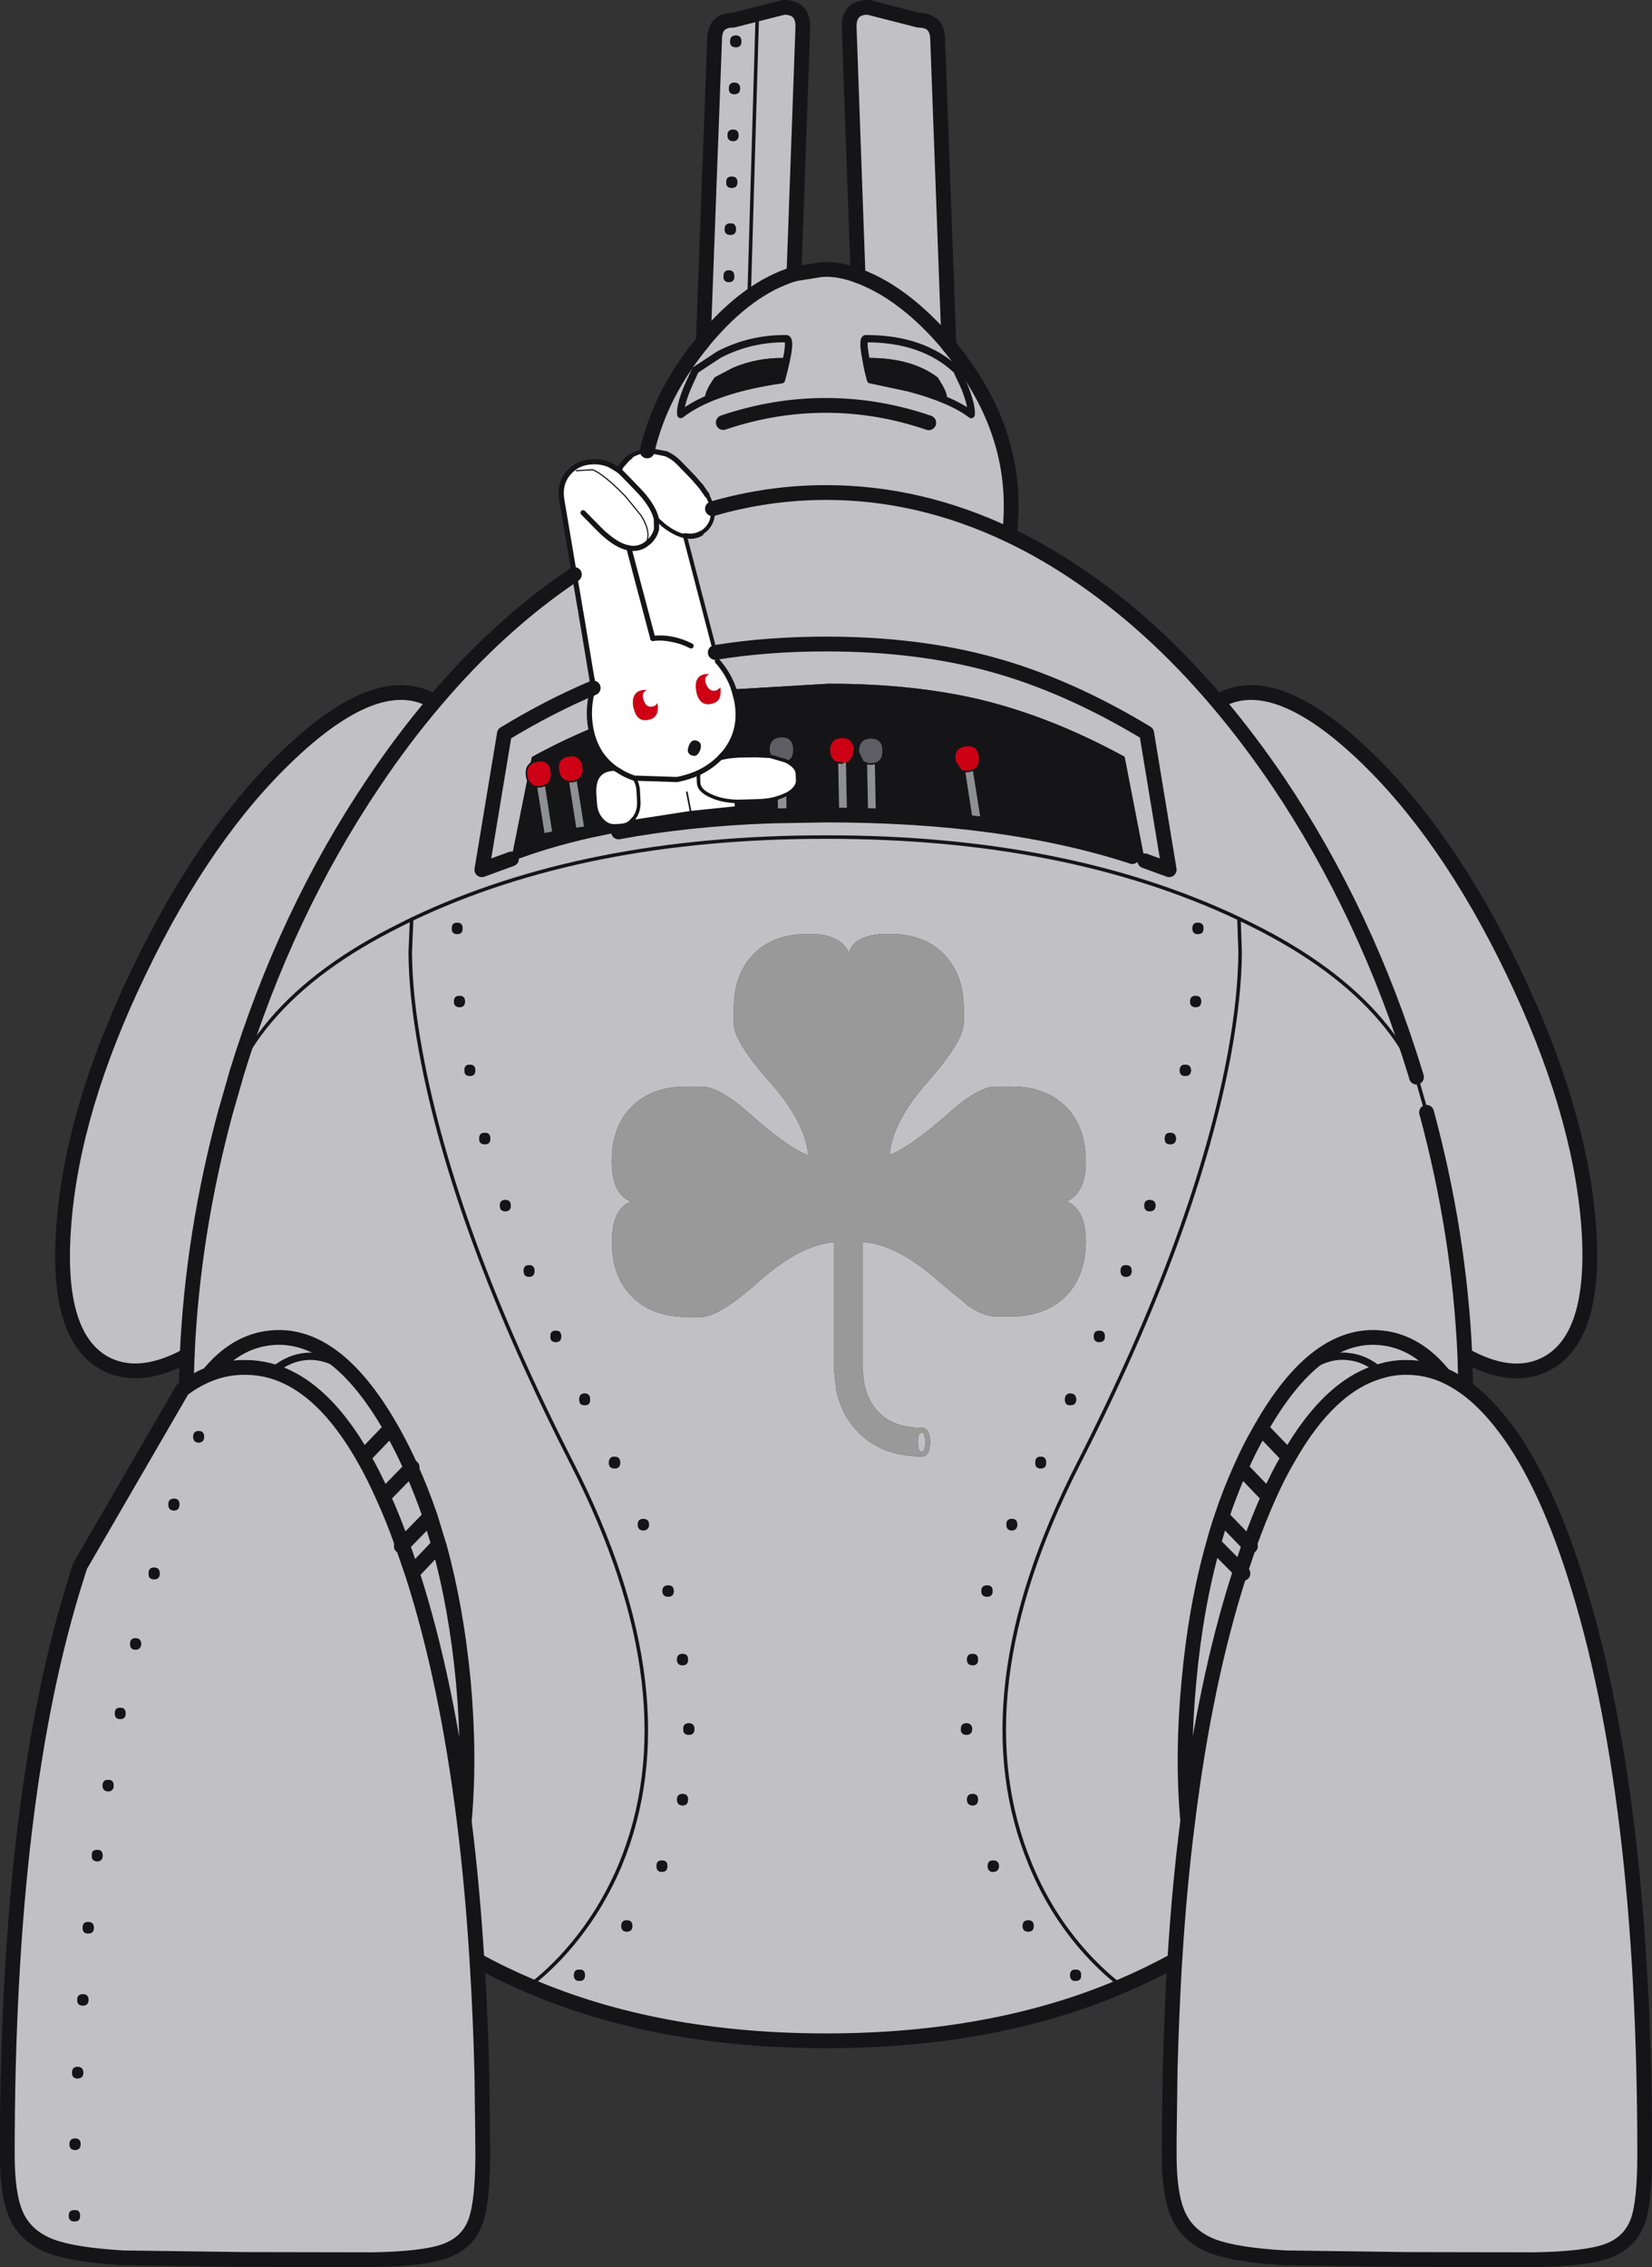
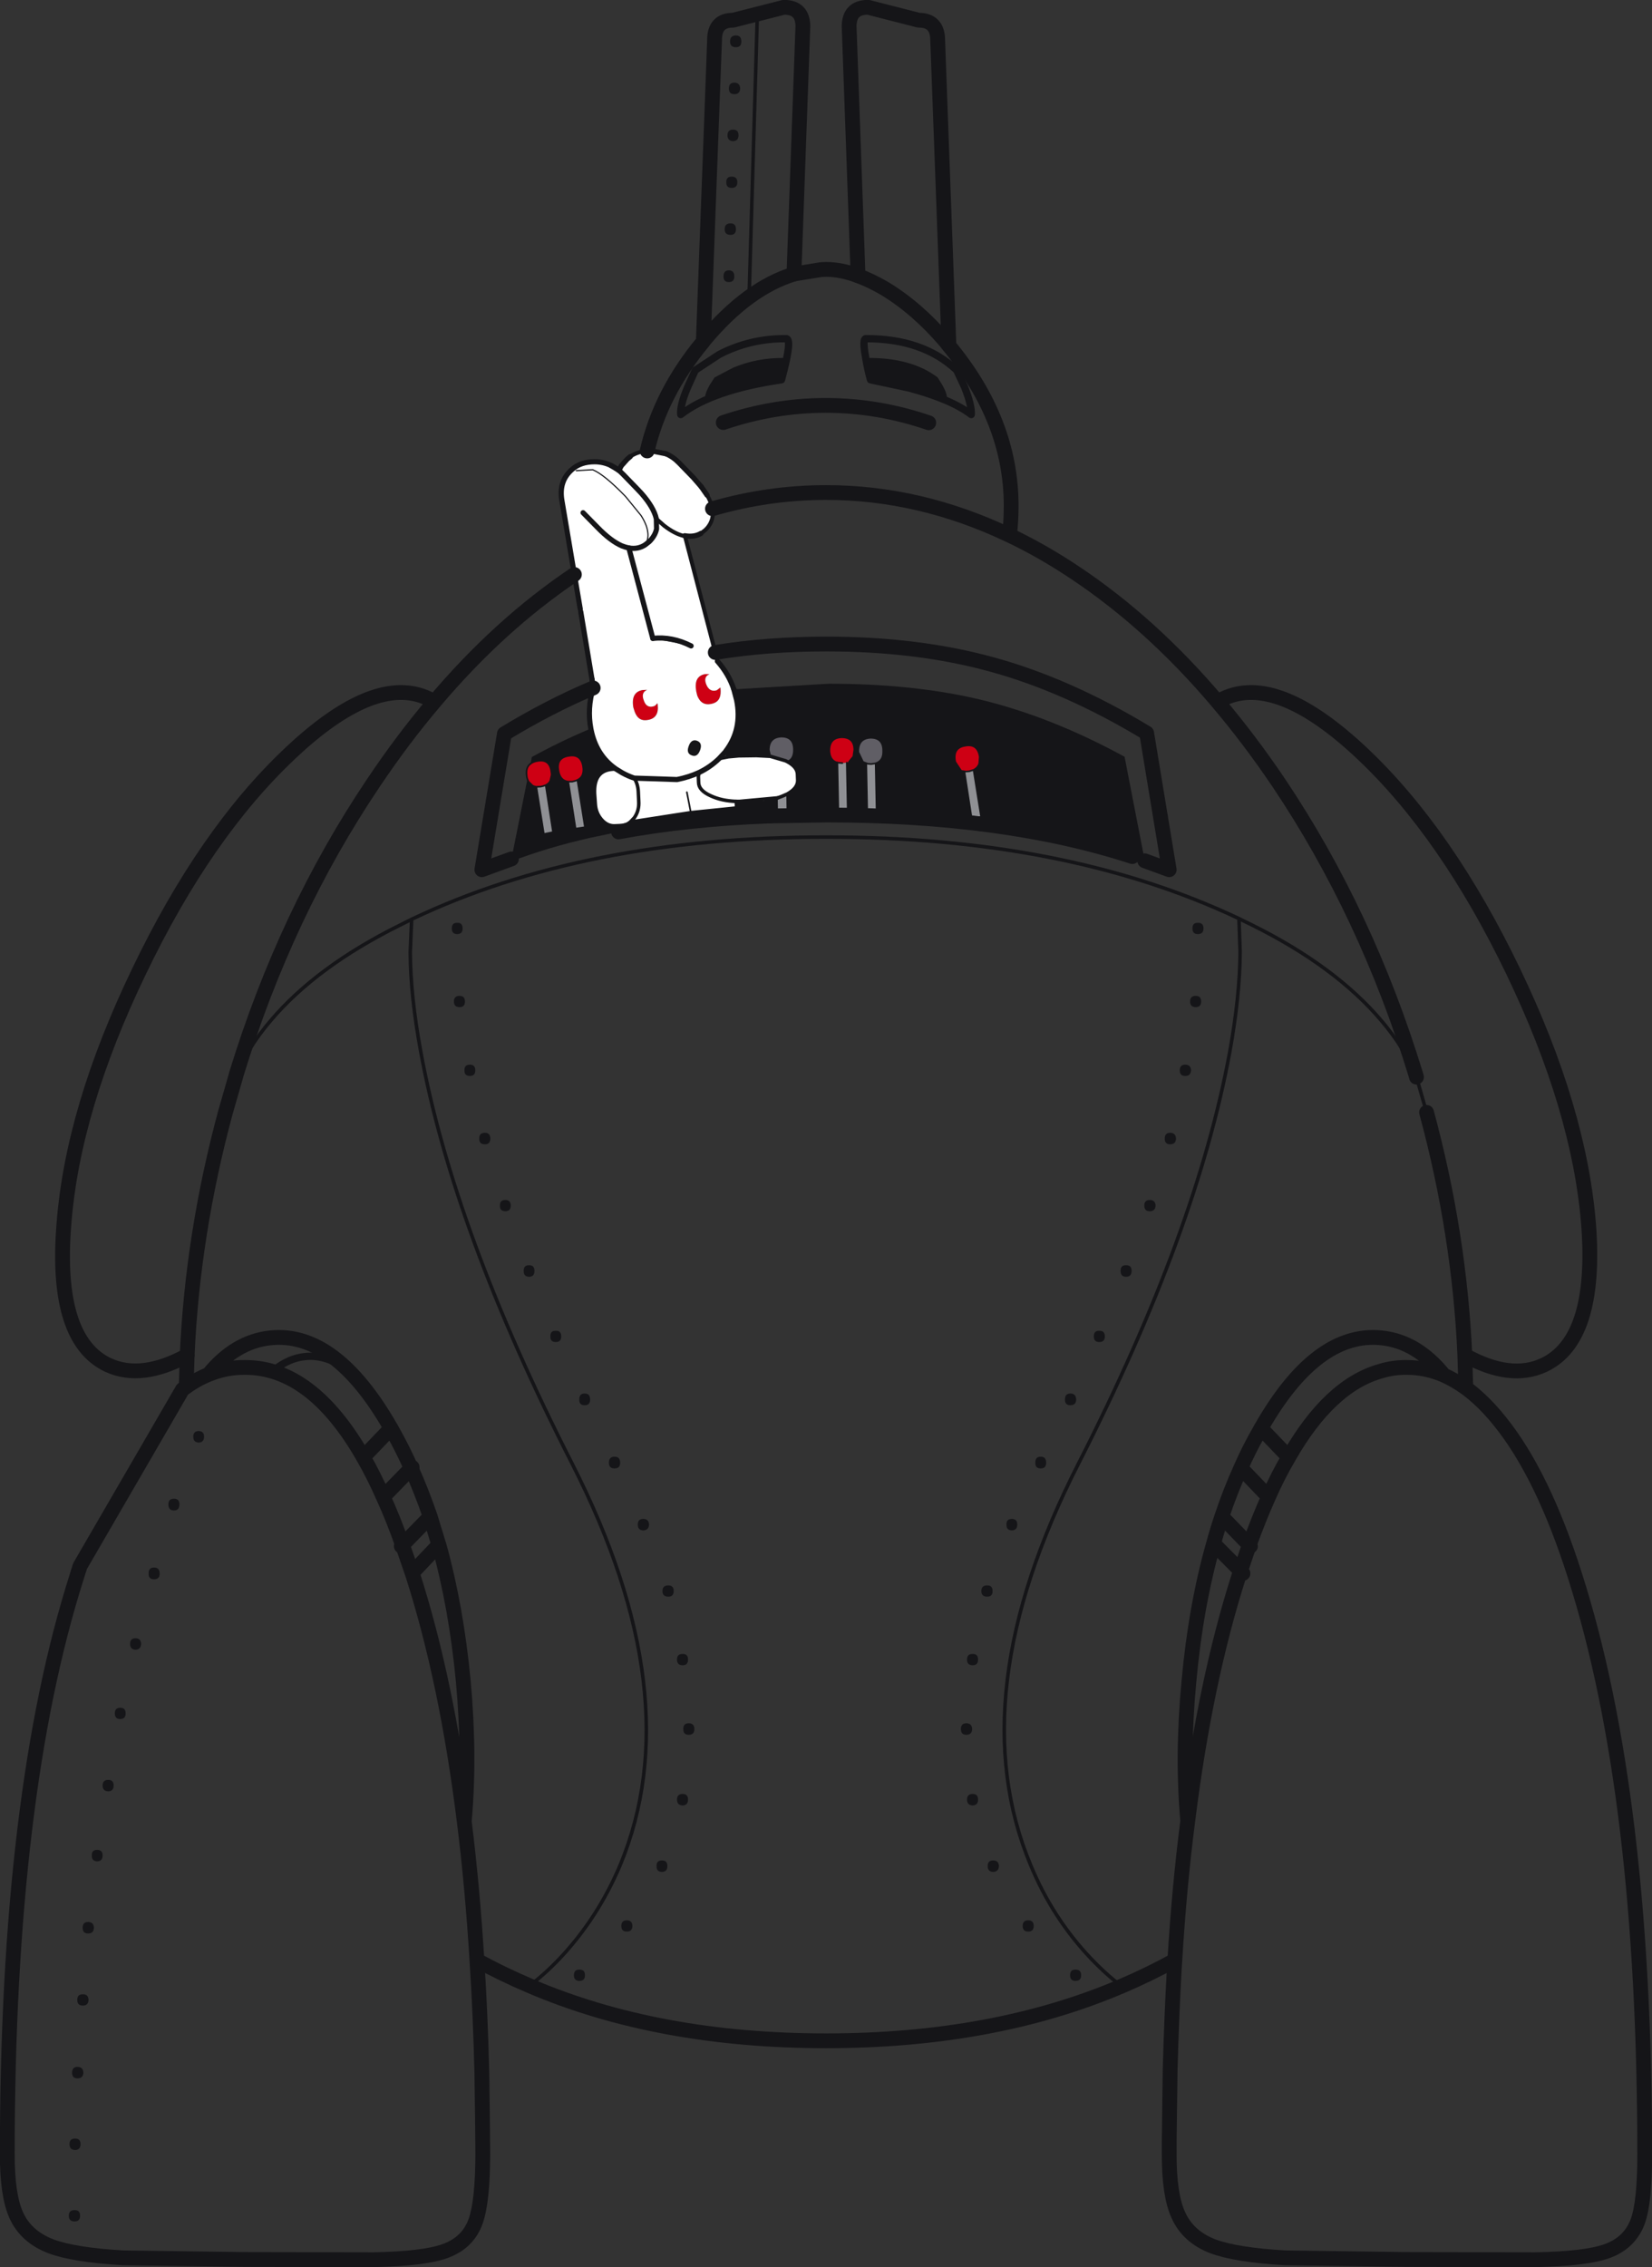
<svg xmlns="http://www.w3.org/2000/svg" height="482.6px" width="351.75px">
  <rect width="100%" height="100%" fill="#333333" stroke="none" />
  <g transform="matrix(1.0, 0.0, 0.0, 1.0, 127.8, 189.7)">
-     <path d="M41.4 -131.4 L47.0 -132.3 48.1 -132.35 Q51.3 -132.35 54.9 -131.0 L53.0 -184.05 Q53.0 -188.15 57.05 -188.15 L67.8 -185.4 Q71.8 -185.4 71.85 -181.25 L74.25 -116.1 Q87.5 -100.15 87.5 -82.05 87.5 -78.75 87.15 -75.75 94.2 -72.4 101.15 -67.75 117.4 -56.9 131.45 -40.3 L132.75 -41.0 Q144.15 -46.35 162.25 -29.3 180.25 -12.3 194.4 17.1 208.5 46.45 210.45 71.0 212.3 95.55 200.9 100.9 193.8 104.2 184.1 98.8 L184.3 105.75 Q188.0 108.45 191.5 112.8 200.7 124.15 207.55 145.75 222.4 192.25 222.4 269.0 222.4 279.0 220.95 283.1 219.25 287.8 214.3 289.55 209.8 291.15 199.05 291.35 L171.8 291.3 145.85 290.95 Q135.45 290.35 130.45 288.5 125.15 286.45 123.1 281.85 121.15 277.65 121.15 269.0 L121.15 267.95 121.15 266.25 121.35 250.95 Q121.65 239.65 122.25 229.1 L122.35 227.6 Q116.9 230.6 111.05 233.1 108.15 231.05 104.45 227.2 96.3 218.6 91.65 207.35 76.6 171.3 101.85 121.85 127.05 72.4 134.05 34.2 136.2 22.3 136.25 12.9 L136.0 5.85 136.25 12.9 Q136.2 22.3 134.05 34.2 127.05 72.4 101.85 121.85 76.6 171.3 91.65 207.35 96.3 218.6 104.45 227.2 108.15 231.05 111.05 233.1 83.75 244.75 48.1 244.75 12.25 244.75 -15.1 233.0 -12.25 231.0 -8.6 227.2 -0.5 218.6 4.25 207.35 19.2 171.3 -6.0 121.85 -31.2 72.4 -38.2 34.25 -40.4 22.35 -40.45 13.0 L-40.15 6.0 -40.45 13.0 Q-40.4 22.35 -38.2 34.25 -31.2 72.4 -6.0 121.85 19.2 171.3 4.25 207.35 -0.5 218.6 -8.6 227.2 -12.25 231.0 -15.1 233.0 -20.85 230.55 -26.25 227.6 -25.5 239.2 -25.2 251.7 L-25.05 263.4 -25.0 269.0 Q-25.05 279.0 -26.5 283.1 -28.15 287.8 -33.15 289.55 -37.65 291.15 -48.35 291.35 L-75.65 291.3 -101.55 290.95 Q-112.0 290.35 -116.95 288.5 -122.3 286.45 -124.35 281.85 -126.25 277.65 -126.25 269.0 -126.25 192.2 -111.4 145.75 L-111.1 144.75 -111.0 144.5 -110.9 144.15 -110.8 143.85 -110.7 143.6 -88.95 106.1 -88.15 105.5 -87.95 98.85 Q-97.65 104.15 -104.75 100.9 -116.15 95.55 -114.2 71.0 -112.35 46.45 -98.2 17.1 -84.1 -12.3 -66.05 -29.3 -48.0 -46.35 -36.6 -41.0 L-35.3 -40.3 Q-21.5 -56.65 -5.5 -67.4 L-4.25 -60.05 -4.15 -59.5 -1.75 -45.1 -1.5 -43.65 -1.45 -43.45 -1.5 -43.25 Q-10.85 -39.3 -20.4 -33.5 L-25.2 -4.55 -18.9 -6.85 -25.2 -4.55 -20.4 -33.5 Q-10.85 -39.3 -1.5 -43.25 -2.8 -38.9 -2.0 -34.6 -8.25 -32.0 -14.55 -28.55 L-14.85 -27.1 Q-15.9 -26.35 -15.65 -24.55 L-15.6 -24.2 -15.5 -23.85 -18.9 -6.85 -19.0 -6.3 Q-11.2 -9.3 -2.1 -11.35 L3.9 -12.6 Q18.7 -15.35 36.25 -16.0 L48.15 -16.2 Q86.15 -16.2 113.3 -7.35 86.15 -16.2 48.15 -16.2 L36.25 -16.0 48.65 -16.3 Q87.55 -16.3 113.3 -7.35 L116.0 -6.4 115.95 -6.45 121.15 -4.55 116.35 -33.65 Q99.4 -43.9 83.2 -48.3 67.5 -52.6 48.15 -52.6 35.5 -52.6 24.5 -50.8 35.5 -52.6 48.15 -52.6 67.5 -52.6 83.2 -48.3 99.4 -43.9 116.35 -33.65 L121.15 -4.55 115.95 -6.45 111.65 -28.6 Q96.1 -37.1 81.0 -40.75 66.75 -44.15 48.65 -44.15 L28.45 -42.95 Q27.4 -46.15 25.0 -48.9 L24.95 -48.95 24.5 -50.8 18.05 -75.55 18.0 -75.65 Q20.0 -75.3 21.45 -76.15 L22.35 -76.85 22.75 -77.25 Q24.3 -79.05 23.9 -81.4 23.65 -82.75 22.75 -84.3 L21.5 -86.1 19.85 -88.0 16.85 -91.1 Q15.55 -92.45 14.0 -93.1 L10.75 -93.75 10.7 -93.75 10.65 -93.75 10.0 -93.7 Q12.85 -106.05 21.95 -117.0 L24.35 -181.25 Q24.35 -185.4 28.3 -185.4 L39.1 -188.15 Q43.15 -188.15 43.15 -184.05 L41.25 -131.35 41.4 -131.4 M26.25 -130.85 Q26.25 -129.65 27.4 -129.65 28.55 -129.65 28.55 -130.85 28.55 -132.15 27.4 -132.15 26.25 -132.15 26.25 -130.85 M26.5 -140.9 Q26.5 -139.7 27.75 -139.7 28.9 -139.7 28.9 -140.9 28.9 -142.15 27.75 -142.15 26.5 -142.15 26.5 -140.9 M28.0 -149.7 Q29.2 -149.7 29.2 -150.9 29.2 -152.1 28.0 -152.1 26.8 -152.1 26.85 -150.9 26.8 -149.7 28.0 -149.7 M28.3 -162.1 Q27.1 -162.1 27.1 -160.9 27.1 -159.7 28.3 -159.65 29.45 -159.7 29.45 -160.9 29.45 -162.1 28.3 -162.1 M29.8 -170.85 Q29.75 -172.1 28.55 -172.1 27.4 -172.1 27.4 -170.85 27.4 -169.65 28.55 -169.65 29.75 -169.65 29.8 -170.85 M28.9 -182.15 Q27.65 -182.15 27.65 -180.85 27.65 -179.65 28.9 -179.65 30.05 -179.65 30.05 -180.85 30.05 -182.15 28.9 -182.15 M31.7 -126.05 L31.7 -126.45 31.7 -126.05 M20.25 -110.9 L18.6 -107.25 Q16.95 -103.3 17.15 -101.45 23.9 -106.7 38.6 -108.85 41.1 -118.0 39.45 -117.6 31.95 -117.65 25.35 -114.25 L20.25 -110.9 25.35 -114.25 Q31.95 -117.65 39.45 -117.6 41.1 -118.0 38.6 -108.85 23.9 -106.7 17.15 -101.45 16.95 -103.3 18.6 -107.25 L20.25 -110.9 M31.7 -126.45 Q26.75 -122.85 21.95 -117.05 L21.95 -117.0 21.95 -117.05 Q26.75 -122.85 31.7 -126.45 L33.45 -186.4 31.7 -126.45 Q36.45 -129.9 41.25 -131.35 36.45 -129.9 31.7 -126.45 M24.35 -109.35 L23.25 -107.65 Q22.2 -105.75 22.35 -104.8 27.5 -107.5 38.1 -109.0 40.4 -113.75 39.1 -113.5 33.3 -113.55 28.25 -111.4 L24.35 -109.35 M74.25 -116.1 L73.5 -117.05 Q67.5 -124.05 60.7 -128.2 57.65 -130.0 54.9 -131.0 57.65 -130.0 60.7 -128.2 67.5 -124.05 73.5 -117.05 L74.25 -116.1 M56.55 -113.4 Q55.7 -117.9 56.7 -117.6 68.75 -117.6 75.9 -110.9 L77.6 -107.25 Q79.15 -103.3 79.0 -101.45 74.75 -104.7 65.75 -107.1 L57.55 -108.85 Q56.9 -111.15 56.55 -113.4 56.9 -111.15 57.55 -108.85 L65.75 -107.1 Q74.75 -104.7 79.0 -101.45 79.15 -103.3 77.6 -107.25 L75.9 -110.9 Q68.75 -117.6 56.7 -117.6 55.7 -117.9 56.55 -113.4 M57.1 -111.35 Q57.5 -110.15 58.05 -109.0 L64.0 -107.9 Q70.55 -106.5 73.8 -104.8 73.95 -105.75 72.9 -107.65 L71.85 -109.35 Q66.3 -113.55 57.05 -113.5 56.25 -113.65 57.1 -111.35 M69.95 -99.7 Q59.15 -103.4 48.0 -103.4 37.0 -103.4 26.2 -99.75 37.0 -103.4 48.0 -103.4 59.15 -103.4 69.95 -99.7 M18.05 -75.55 Q19.9 -75.2 21.45 -76.15 19.9 -75.2 18.05 -75.55 M-77.6 39.45 L-77.5 39.05 Q-67.0 4.75 -48.25 -23.1 -42.05 -32.35 -35.3 -40.3 -42.05 -32.35 -48.25 -23.1 -67.0 4.75 -77.5 39.05 L-77.6 39.45 Q-75.1 33.35 -70.15 27.55 -60.4 16.05 -42.65 7.25 L-40.15 6.0 -42.65 7.25 Q-60.4 16.05 -70.15 27.55 -75.1 33.35 -77.6 39.45 -79.2 43.2 -79.8 47.1 -79.2 43.2 -77.6 39.45 L-79.8 47.1 Q-86.8 73.05 -87.95 98.85 -86.8 73.05 -79.8 47.1 L-77.6 39.45 M136.0 5.85 Q99.25 -11.55 48.1 -11.5 -3.35 -11.55 -40.15 6.0 -3.35 -11.55 48.1 -11.5 99.25 -11.55 136.0 5.85 L138.85 7.25 Q156.55 16.05 166.3 27.55 171.3 33.4 173.8 39.6 171.3 33.4 166.3 27.55 156.55 16.05 138.85 7.25 L136.0 5.85 M131.45 -40.3 Q138.2 -32.35 144.45 -23.1 163.15 4.75 173.65 39.05 L173.8 39.6 173.65 39.05 Q163.15 4.75 144.45 -23.1 138.2 -32.35 131.45 -40.3 M11.2 -53.8 Q15.3 -54.25 19.35 -52.2 L11.2 -53.8 M87.15 -75.75 Q68.05 -84.85 48.1 -84.85 35.8 -84.85 23.9 -81.4 35.8 -84.85 48.1 -84.85 68.05 -84.85 87.15 -75.75 M175.95 47.1 L173.8 39.6 175.95 47.1 Q182.95 73.0 184.1 98.8 182.95 73.0 175.95 47.1 176.4 49.75 176.4 52.5 176.4 49.75 175.95 47.1 M125.1 197.95 Q123.3 211.95 122.35 227.6 123.3 211.95 125.1 197.95 123.85 184.1 125.35 168.25 126.8 152.25 130.6 138.9 126.8 152.25 125.35 168.25 123.85 184.1 125.1 197.95 128.8 168.25 136.0 145.75 L136.35 144.7 138.2 139.2 136.35 144.7 136.85 145.25 136.35 144.7 136.0 145.75 Q128.8 168.25 125.1 197.95 M132.35 133.15 Q131.4 135.95 130.6 138.9 131.4 135.95 132.35 133.15 134.15 127.75 136.4 122.8 134.15 127.75 132.35 133.15 L138.2 139.2 132.35 133.15 M140.7 114.35 L140.25 115.15 Q138.15 118.8 136.4 122.8 138.15 118.8 140.25 115.15 L140.7 114.35 Q152.45 93.7 166.3 95.1 173.85 95.85 179.65 103.05 173.85 95.85 166.3 95.1 152.45 93.7 140.7 114.35 L146.6 120.5 140.7 114.35 M184.3 105.75 Q182.0 104.1 179.65 103.05 182.0 104.1 184.3 105.75 M179.65 103.05 Q175.8 101.4 171.8 101.4 168.9 101.35 166.15 102.2 168.9 101.35 171.8 101.4 175.8 101.4 179.65 103.05 M166.55 102.55 L166.15 102.2 166.55 102.55 M127.25 6.75 Q126.1 6.7 126.1 7.95 126.1 9.15 127.25 9.15 128.45 9.15 128.45 7.95 128.45 6.7 127.25 6.75 M126.8 22.3 Q125.6 22.3 125.6 23.5 125.6 24.7 126.8 24.7 127.95 24.7 127.95 23.5 127.95 22.3 126.8 22.3 M125.8 38.15 Q125.75 36.95 124.55 36.95 123.4 36.95 123.4 38.15 123.4 39.35 124.55 39.35 125.75 39.35 125.8 38.15 M87.4 41.6 L84.3 41.6 Q80.45 41.6 73.95 47.5 66.1 54.4 61.6 56.2 62.2 49.1 69.95 40.35 77.35 31.9 77.4 28.1 L77.4 25.05 Q77.4 18.05 73.5 13.75 69.25 9.1 61.45 9.1 54.1 9.1 52.95 13.15 51.2 9.1 44.45 9.1 36.55 9.1 32.35 13.75 28.4 18.05 28.45 25.1 L28.45 28.15 Q28.4 31.95 35.9 40.4 43.65 49.1 44.3 56.25 39.75 54.45 31.95 47.5 25.35 41.6 21.5 41.6 L18.45 41.6 Q11.4 41.6 7.1 45.5 2.45 49.8 2.45 57.6 2.5 64.55 6.55 66.1 2.5 67.65 2.5 74.65 2.5 82.45 7.2 86.75 11.45 90.65 18.5 90.65 L21.5 90.65 Q25.3 90.65 33.8 83.1 42.5 75.35 49.75 74.75 L49.75 101.65 50.3 106.45 Q51.5 111.75 54.95 115.2 59.85 120.25 68.25 120.35 L68.45 120.4 Q70.2 120.35 70.25 117.3 70.2 114.35 68.5 114.25 62.5 114.25 59.35 111.0 57.1 108.75 56.25 105.05 L55.85 101.7 55.85 74.7 55.9 74.7 Q63.25 75.2 72.0 83.0 L78.25 88.2 Q81.55 90.55 84.35 90.55 L87.45 90.55 Q94.4 90.55 98.7 86.65 103.35 82.35 103.4 74.55 103.35 67.75 99.35 66.05 103.35 64.3 103.4 57.55 103.35 49.75 98.7 45.45 94.35 41.55 87.4 41.6 M118.25 66.95 Q118.2 65.75 117.0 65.75 115.85 65.75 115.85 66.95 115.85 68.15 117.0 68.15 118.2 68.15 118.25 66.95 M120.2 52.7 Q120.2 53.9 121.35 53.9 122.55 53.9 122.6 52.7 122.55 51.45 121.35 51.45 120.2 51.45 120.2 52.7 M107.45 94.8 Q107.45 93.55 106.25 93.6 105.1 93.55 105.1 94.8 105.1 96.0 106.25 96.0 107.45 96.0 107.45 94.8 M110.8 80.85 Q110.8 82.1 111.95 82.1 113.15 82.1 113.15 80.85 113.15 79.6 111.95 79.65 110.8 79.6 110.8 80.85 M69.2 117.3 Q69.2 119.35 68.45 119.35 67.65 119.35 67.65 117.3 67.65 115.25 68.45 115.3 69.2 115.25 69.2 117.3 M20.05 178.4 Q20.05 177.15 18.85 177.15 17.65 177.15 17.7 178.4 17.65 179.6 18.85 179.6 20.05 179.6 20.05 178.4 M16.35 193.4 Q16.35 194.6 17.55 194.65 18.7 194.6 18.7 193.4 18.7 192.2 17.55 192.2 16.35 192.2 16.35 193.4 M17.55 162.4 Q16.35 162.35 16.35 163.6 16.35 164.8 17.55 164.8 18.7 164.8 18.7 163.6 18.7 162.35 17.55 162.4 M14.5 150.2 Q15.65 150.2 15.65 149.0 15.65 147.8 14.5 147.8 13.25 147.8 13.25 149.0 13.25 150.2 14.5 150.2 M1.85 121.7 Q1.85 122.9 3.05 122.9 4.25 122.9 4.25 121.7 4.25 120.4 3.05 120.4 1.85 120.4 1.85 121.7 M8.0 134.85 Q8.0 136.05 9.15 136.1 10.35 136.05 10.4 134.85 10.35 133.65 9.15 133.65 8.0 133.65 8.0 134.85 M79.3 162.4 Q78.1 162.35 78.1 163.6 78.1 164.8 79.3 164.8 80.45 164.8 80.45 163.6 80.45 162.35 79.3 162.4 M79.2 178.4 Q79.15 177.15 77.95 177.15 76.8 177.15 76.8 178.4 76.8 179.6 77.95 179.6 79.15 179.6 79.2 178.4 M79.3 192.2 Q78.1 192.2 78.1 193.4 78.1 194.6 79.3 194.65 80.45 194.6 80.45 193.4 80.45 192.2 79.3 192.2 M138.2 139.2 L138.45 139.45 138.2 139.2 Q140.2 133.65 142.3 128.95 140.2 133.65 138.2 139.2 M130.6 138.9 L136.35 144.7 130.6 138.9 M136.4 122.8 L142.3 128.95 136.4 122.8 M166.15 102.2 Q155.3 105.25 146.6 120.5 155.3 105.25 166.15 102.2 162.9 99.45 159.4 99.1 155.1 98.5 150.55 101.65 155.1 98.5 159.4 99.1 162.9 99.45 166.15 102.2 M146.6 120.5 Q144.35 124.3 142.3 128.95 144.35 124.3 146.6 120.5 M98.95 108.25 Q98.95 109.45 100.1 109.45 101.3 109.45 101.35 108.25 101.3 106.95 100.1 106.95 98.95 106.95 98.95 108.25 M93.8 120.4 Q92.6 120.4 92.65 121.7 92.6 122.9 93.8 122.9 94.95 122.9 94.95 121.7 94.95 120.4 93.8 120.4 M88.8 134.85 Q88.8 133.65 87.65 133.65 86.45 133.65 86.5 134.85 86.45 136.05 87.65 136.1 88.8 136.05 88.8 134.85 M83.55 149.0 Q83.55 147.8 82.4 147.8 81.15 147.8 81.15 149.0 81.15 150.2 82.4 150.2 83.55 150.2 83.55 149.0 M92.3 220.3 Q92.3 219.1 91.15 219.1 89.95 219.1 89.95 220.3 89.95 221.5 91.15 221.5 92.3 221.5 92.3 220.3 M83.65 206.35 Q82.5 206.35 82.5 207.55 82.5 208.75 83.65 208.8 84.85 208.75 84.9 207.55 84.85 206.35 83.65 206.35 M101.2 232.0 Q102.4 232.0 102.4 230.8 102.4 229.55 101.2 229.6 100.05 229.55 100.05 230.8 100.05 232.0 101.2 232.0 M12.0 207.55 Q11.95 208.75 13.15 208.8 14.3 208.75 14.3 207.55 14.3 206.35 13.15 206.35 11.95 206.35 12.0 207.55 M4.5 220.3 Q4.5 221.5 5.65 221.5 6.85 221.5 6.85 220.3 6.85 219.1 5.65 219.1 4.5 219.1 4.5 220.3 M-80.25 52.5 Q-80.25 49.75 -79.8 47.1 -80.25 49.75 -80.25 52.5 M-15.5 -23.85 L-15.6 -24.2 -15.5 -23.85 M-28.8 23.5 Q-28.8 22.3 -29.95 22.3 -31.15 22.3 -31.15 23.5 -31.15 24.7 -29.95 24.7 -28.8 24.7 -28.8 23.5 M-30.45 6.75 Q-31.6 6.7 -31.6 7.95 -31.6 9.15 -30.45 9.15 -29.3 9.15 -29.3 7.95 -29.3 6.7 -30.45 6.75 M-16.3 80.85 Q-16.3 82.1 -15.15 82.1 -14.0 82.1 -14.0 80.85 -14.0 79.6 -15.15 79.65 -16.3 79.6 -16.3 80.85 M-10.6 94.8 Q-10.65 96.0 -9.45 96.0 -8.3 96.0 -8.3 94.8 -8.3 93.55 -9.45 93.6 -10.65 93.55 -10.6 94.8 M-25.75 52.7 Q-25.8 53.9 -24.55 53.9 -23.4 53.9 -23.4 52.7 -23.4 51.45 -24.55 51.45 -25.8 51.45 -25.75 52.7 M-19.05 66.95 Q-19.05 65.75 -20.2 65.75 -21.4 65.75 -21.35 66.95 -21.4 68.15 -20.2 68.15 -19.05 68.15 -19.05 66.95 M-27.75 36.95 Q-28.95 36.95 -28.9 38.15 -28.95 39.35 -27.75 39.35 -26.6 39.35 -26.6 38.15 -26.6 36.95 -27.75 36.95 M-83.4 102.9 Q-86.25 104.05 -88.95 106.1 -86.25 104.05 -83.4 102.9 -77.65 95.85 -70.15 95.1 -56.35 93.7 -44.55 114.35 -56.35 93.7 -70.15 95.1 -77.65 95.85 -83.4 102.9 -79.65 101.35 -75.65 101.4 -61.4 101.35 -50.45 120.5 L-44.55 114.35 -50.45 120.5 Q-48.25 124.3 -46.2 128.95 L-40.25 122.85 -46.2 128.95 Q-44.05 133.65 -42.1 139.2 L-36.2 133.15 -42.1 139.2 -40.05 145.15 -42.1 139.2 Q-44.05 133.65 -46.2 128.95 -48.25 124.3 -50.45 120.5 -61.4 101.35 -75.65 101.4 -79.65 101.35 -83.4 102.9 M-40.25 122.85 Q-42.05 118.8 -44.1 115.15 L-44.55 114.35 -44.1 115.15 Q-42.05 118.8 -40.25 122.85 L-40.05 122.65 -40.25 122.85 Q-38.05 127.75 -36.2 133.15 -38.05 127.75 -40.25 122.85 M-2.15 108.25 Q-2.15 106.95 -3.3 106.95 -4.5 106.95 -4.45 108.25 -4.5 109.45 -3.3 109.45 -2.15 109.45 -2.15 108.25 M-104.75 189.2 Q-105.95 189.2 -105.95 190.4 -105.95 191.6 -104.75 191.65 -103.6 191.6 -103.6 190.4 -103.6 189.2 -104.75 189.2 M-103.35 175.05 Q-103.35 176.25 -102.2 176.25 -101.05 176.25 -101.05 175.05 -101.05 173.85 -102.2 173.85 -103.35 173.85 -103.35 175.05 M-98.95 159.05 Q-100.1 159.05 -100.1 160.25 -100.1 161.45 -98.95 161.5 -97.8 161.45 -97.75 160.25 -97.8 159.05 -98.95 159.05 M-96.15 145.3 Q-96.2 146.5 -95.0 146.5 -93.8 146.5 -93.8 145.3 -93.8 144.0 -95.0 144.0 -96.2 144.0 -96.15 145.3 M-90.75 129.35 Q-91.95 129.35 -91.95 130.55 -91.95 131.85 -90.75 131.85 -89.6 131.85 -89.6 130.55 -89.6 129.35 -90.75 129.35 M-84.35 116.15 Q-84.35 114.95 -85.5 114.95 -86.65 114.95 -86.65 116.15 -86.65 117.35 -85.5 117.4 -84.35 117.35 -84.35 116.15 M-36.2 133.15 L-34.4 139.05 -34.35 139.15 -34.4 139.05 -36.2 133.15 M-34.35 139.15 L-40.05 145.15 -34.35 139.15 Q-30.65 152.45 -29.15 168.25 -27.7 184.2 -28.95 198.05 -27.7 184.2 -29.15 168.25 -30.65 152.45 -34.35 139.15 M-26.25 227.6 Q-27.2 212.05 -28.95 198.05 -27.2 212.05 -26.25 227.6 M-28.95 198.05 Q-32.65 168.3 -39.85 145.75 L-40.05 145.15 -39.85 145.75 Q-32.65 168.3 -28.95 198.05 M-42.35 139.45 L-42.1 139.2 -42.35 139.45 M-69.3 101.85 Q-66.25 99.45 -62.95 99.1 -59.2 98.65 -55.35 100.9 -59.2 98.65 -62.95 99.1 -66.25 99.45 -69.3 101.85 M-113.15 282.0 Q-113.15 283.2 -111.9 283.2 -110.75 283.2 -110.75 282.0 -110.75 280.75 -111.9 280.8 -113.15 280.75 -113.15 282.0 M-111.8 265.55 Q-113.0 265.55 -113.0 266.75 -113.0 267.95 -111.8 268.0 -110.65 267.95 -110.65 266.75 -110.65 265.55 -111.8 265.55 M-111.3 250.3 Q-112.45 250.3 -112.45 251.55 -112.45 252.75 -111.3 252.75 -110.1 252.75 -110.05 251.55 -110.1 250.3 -111.3 250.3 M-111.35 236.05 Q-111.35 237.25 -110.15 237.25 -109.0 237.25 -108.95 236.05 -109.0 234.8 -110.15 234.85 -111.35 234.8 -111.35 236.05 M-109.05 219.45 Q-110.2 219.45 -110.2 220.7 -110.2 221.9 -109.05 221.9 -107.85 221.9 -107.8 220.7 -107.85 219.45 -109.05 219.45 M-107.1 204.1 Q-108.3 204.1 -108.25 205.3 -108.3 206.5 -107.1 206.55 -105.95 206.5 -105.95 205.3 -105.95 204.1 -107.1 204.1 M-5.6 230.8 Q-5.6 232.0 -4.4 232.0 -3.25 232.0 -3.25 230.8 -3.25 229.55 -4.4 229.6 -5.6 229.55 -5.6 230.8" fill="#c1c1c5" fill-rule="evenodd" stroke="none" />
    <path d="M28.9 -182.15 Q30.05 -182.15 30.05 -180.85 30.05 -179.65 28.9 -179.65 27.65 -179.65 27.65 -180.85 27.65 -182.15 28.9 -182.15 M29.8 -170.85 Q29.75 -169.65 28.55 -169.65 27.4 -169.65 27.4 -170.85 27.4 -172.1 28.55 -172.1 29.75 -172.1 29.8 -170.85 M28.3 -162.1 Q29.45 -162.1 29.45 -160.9 29.45 -159.7 28.3 -159.65 27.1 -159.7 27.1 -160.9 27.1 -162.1 28.3 -162.1 M28.0 -149.7 Q26.8 -149.7 26.85 -150.9 26.8 -152.1 28.0 -152.1 29.2 -152.1 29.2 -150.9 29.2 -149.7 28.0 -149.7 M26.5 -140.9 Q26.5 -142.15 27.75 -142.15 28.9 -142.15 28.9 -140.9 28.9 -139.7 27.75 -139.7 26.5 -139.7 26.5 -140.9 M26.25 -130.85 Q26.25 -132.15 27.4 -132.15 28.55 -132.15 28.55 -130.85 28.55 -129.65 27.4 -129.65 26.25 -129.65 26.25 -130.85 M24.35 -109.35 L28.25 -111.4 Q33.3 -113.55 39.1 -113.5 40.4 -113.75 38.1 -109.0 27.5 -107.5 22.35 -104.8 22.2 -105.75 23.25 -107.65 L24.35 -109.35 M57.1 -111.35 Q56.25 -113.65 57.05 -113.5 66.3 -113.55 71.85 -109.35 L72.9 -107.65 Q73.95 -105.75 73.8 -104.8 70.55 -106.5 64.0 -107.9 L58.05 -109.0 Q57.5 -110.15 57.1 -111.35 M115.95 -6.45 L116.0 -6.4 113.3 -7.35 Q87.55 -16.3 48.65 -16.3 L36.25 -16.0 Q18.7 -15.35 3.9 -12.6 L-2.1 -11.35 Q-11.2 -9.3 -19.0 -6.3 L-18.9 -6.85 -15.5 -23.85 -15.3 -23.35 -14.35 -22.4 -14.3 -22.4 -14.25 -22.4 -14.2 -22.35 -13.65 -22.2 -13.6 -22.2 -12.0 -12.15 -10.05 -12.55 -11.6 -22.55 Q-11.0 -22.85 -10.65 -23.4 -11.0 -22.85 -11.6 -22.55 -11.0 -22.85 -10.65 -23.4 L-10.35 -24.7 -10.35 -25.05 -10.4 -25.3 -10.4 -25.4 Q-10.75 -28.2 -13.4 -27.7 -14.3 -27.55 -14.85 -27.1 L-14.55 -28.55 Q-8.25 -32.0 -2.0 -34.6 L-1.95 -34.35 Q-0.85 -28.9 3.35 -26.0 L2.6 -25.95 Q-1.45 -25.65 -1.2 -20.7 L-1.05 -18.6 Q-0.95 -16.6 0.35 -15.15 1.6 -13.75 3.3 -13.9 L4.45 -13.95 4.7 -13.95 4.85 -14.0 5.45 -14.15 5.9 -14.35 6.4 -14.7 19.3 -16.7 29.05 -17.7 28.95 -19.1 29.7 -19.1 33.45 -19.2 Q35.85 -19.25 37.8 -19.85 L37.85 -17.25 39.85 -17.35 39.8 -20.65 Q42.05 -21.9 42.05 -23.55 L42.0 -24.8 Q42.0 -26.4 39.85 -27.55 41.3 -28.1 41.25 -30.2 41.2 -32.9 38.55 -32.9 35.9 -32.75 35.9 -30.05 L36.2 -28.7 33.25 -28.85 29.5 -28.8 27.3 -28.6 26.7 -29.75 Q30.3 -34.45 29.05 -40.65 L28.45 -42.95 48.65 -44.15 Q66.75 -44.15 81.0 -40.75 96.1 -37.1 111.65 -28.6 L115.95 -6.45 M19.55 -15.6 L19.3 -16.7 19.55 -15.6 M20.65 -32.0 Q21.85 -31.5 21.25 -29.95 20.65 -28.4 19.45 -28.9 18.25 -29.35 18.85 -30.9 19.4 -32.45 20.65 -32.0 M79.5 -25.8 Q80.4 -26.25 80.7 -27.15 L80.8 -28.45 80.8 -28.5 80.8 -28.6 80.8 -28.65 Q80.35 -31.45 77.7 -30.95 75.1 -30.55 75.55 -27.75 L75.6 -27.5 76.85 -25.6 77.55 -25.45 79.1 -15.4 81.1 -15.8 79.5 -25.8 M53.0 -27.55 L53.9 -28.65 54.1 -30.05 Q54.1 -32.75 51.4 -32.75 48.8 -32.65 48.8 -29.95 L48.8 -29.75 Q48.95 -27.75 50.5 -27.35 L50.7 -17.15 52.7 -17.2 52.5 -27.35 53.0 -27.55 M58.65 -27.2 Q60.35 -27.75 60.25 -29.9 60.25 -32.65 57.55 -32.65 54.95 -32.5 54.95 -29.8 L54.95 -29.6 55.95 -27.5 Q56.25 -27.3 56.65 -27.2 L56.85 -17.0 58.85 -17.1 58.65 -27.2 M126.8 22.3 Q127.95 22.3 127.95 23.5 127.95 24.7 126.8 24.7 125.6 24.7 125.6 23.5 125.6 22.3 126.8 22.3 M127.25 6.75 Q128.45 6.7 128.45 7.95 128.45 9.15 127.25 9.15 126.1 9.15 126.1 7.95 126.1 6.7 127.25 6.75 M125.8 38.15 Q125.75 39.35 124.55 39.35 123.4 39.35 123.4 38.15 123.4 36.95 124.55 36.95 125.75 36.95 125.8 38.15 M110.8 80.85 Q110.8 79.6 111.95 79.65 113.15 79.6 113.15 80.85 113.15 82.1 111.95 82.1 110.8 82.1 110.8 80.85 M107.45 94.8 Q107.45 96.0 106.25 96.0 105.1 96.0 105.1 94.8 105.1 93.55 106.25 93.6 107.45 93.55 107.45 94.8 M120.2 52.7 Q120.2 51.45 121.35 51.45 122.55 51.45 122.6 52.7 122.55 53.9 121.35 53.9 120.2 53.9 120.2 52.7 M118.25 66.95 Q118.2 68.15 117.0 68.15 115.85 68.15 115.85 66.95 115.85 65.75 117.0 65.75 118.2 65.75 118.25 66.95 M8.0 134.85 Q8.0 133.65 9.15 133.65 10.35 133.65 10.4 134.85 10.35 136.05 9.15 136.1 8.0 136.05 8.0 134.85 M1.85 121.7 Q1.85 120.4 3.05 120.4 4.25 120.4 4.25 121.7 4.25 122.9 3.05 122.9 1.85 122.9 1.85 121.7 M14.5 150.2 Q13.25 150.2 13.25 149.0 13.25 147.8 14.5 147.8 15.65 147.8 15.65 149.0 15.65 150.2 14.5 150.2 M17.55 162.4 Q18.7 162.35 18.7 163.6 18.7 164.8 17.55 164.8 16.35 164.8 16.35 163.6 16.35 162.35 17.55 162.4 M16.35 193.4 Q16.35 192.2 17.55 192.2 18.7 192.2 18.7 193.4 18.7 194.6 17.55 194.65 16.35 194.6 16.35 193.4 M20.05 178.4 Q20.05 179.6 18.85 179.6 17.65 179.6 17.7 178.4 17.65 177.15 18.85 177.15 20.05 177.15 20.05 178.4 M79.3 192.2 Q80.45 192.2 80.45 193.4 80.45 194.6 79.3 194.65 78.1 194.6 78.1 193.4 78.1 192.2 79.3 192.2 M79.2 178.4 Q79.15 179.6 77.95 179.6 76.8 179.6 76.8 178.4 76.8 177.15 77.95 177.15 79.15 177.15 79.2 178.4 M79.3 162.4 Q80.45 162.35 80.45 163.6 80.45 164.8 79.3 164.8 78.1 164.8 78.1 163.6 78.1 162.35 79.3 162.4 M101.2 232.0 Q100.05 232.0 100.05 230.8 100.05 229.55 101.2 229.6 102.4 229.55 102.4 230.8 102.4 232.0 101.2 232.0 M83.65 206.35 Q84.85 206.35 84.9 207.55 84.85 208.75 83.65 208.8 82.5 208.75 82.5 207.55 82.5 206.35 83.65 206.35 M92.3 220.3 Q92.3 221.5 91.15 221.5 89.95 221.5 89.95 220.3 89.95 219.1 91.15 219.1 92.3 219.1 92.3 220.3 M83.55 149.0 Q83.55 150.2 82.4 150.2 81.15 150.2 81.15 149.0 81.15 147.8 82.4 147.8 83.55 147.8 83.55 149.0 M88.8 134.85 Q88.8 136.05 87.65 136.1 86.45 136.05 86.5 134.85 86.45 133.65 87.65 133.65 88.8 133.65 88.8 134.85 M93.8 120.4 Q94.95 120.4 94.95 121.7 94.95 122.9 93.8 122.9 92.6 122.9 92.65 121.7 92.6 120.4 93.8 120.4 M98.95 108.25 Q98.95 106.95 100.1 106.95 101.3 106.95 101.35 108.25 101.3 109.45 100.1 109.45 98.95 109.45 98.95 108.25 M4.5 220.3 Q4.5 219.1 5.65 219.1 6.85 219.1 6.85 220.3 6.85 221.5 5.65 221.5 4.5 221.5 4.5 220.3 M12.0 207.55 Q11.95 206.35 13.15 206.35 14.3 206.35 14.3 207.55 14.3 208.75 13.15 208.8 11.95 208.75 12.0 207.55 M-15.5 -23.85 L-15.3 -23.35 -15.5 -23.85 M-4.85 -23.65 Q-3.3 -24.4 -3.65 -26.55 -4.1 -29.25 -6.7 -28.8 -9.4 -28.4 -8.9 -25.65 -8.55 -23.5 -6.8 -23.3 L-5.25 -13.3 -3.25 -13.6 -4.85 -23.65 M-30.45 6.75 Q-29.3 6.7 -29.3 7.95 -29.3 9.15 -30.45 9.15 -31.6 9.15 -31.6 7.95 -31.6 6.7 -30.45 6.75 M-28.8 23.5 Q-28.8 24.7 -29.95 24.7 -31.15 24.7 -31.15 23.5 -31.15 22.3 -29.95 22.3 -28.8 22.3 -28.8 23.5 M-27.75 36.95 Q-26.6 36.95 -26.6 38.15 -26.6 39.35 -27.75 39.35 -28.95 39.35 -28.9 38.15 -28.95 36.95 -27.75 36.95 M-19.05 66.95 Q-19.05 68.15 -20.2 68.15 -21.4 68.15 -21.35 66.95 -21.4 65.75 -20.2 65.75 -19.05 65.75 -19.05 66.95 M-25.75 52.7 Q-25.8 51.45 -24.55 51.45 -23.4 51.45 -23.4 52.7 -23.4 53.9 -24.55 53.9 -25.8 53.9 -25.75 52.7 M-10.6 94.8 Q-10.65 93.55 -9.45 93.6 -8.3 93.55 -8.3 94.8 -8.3 96.0 -9.45 96.0 -10.65 96.0 -10.6 94.8 M-16.3 80.85 Q-16.3 79.6 -15.15 79.65 -14.0 79.6 -14.0 80.85 -14.0 82.1 -15.15 82.1 -16.3 82.1 -16.3 80.85 M-84.35 116.15 Q-84.35 117.35 -85.5 117.4 -86.65 117.35 -86.65 116.15 -86.65 114.95 -85.5 114.95 -84.35 114.95 -84.35 116.15 M-90.75 129.35 Q-89.6 129.35 -89.6 130.55 -89.6 131.85 -90.75 131.85 -91.95 131.85 -91.95 130.55 -91.95 129.35 -90.75 129.35 M-96.15 145.3 Q-96.2 144.0 -95.0 144.0 -93.8 144.0 -93.8 145.3 -93.8 146.5 -95.0 146.5 -96.2 146.5 -96.15 145.3 M-98.95 159.05 Q-97.8 159.05 -97.75 160.25 -97.8 161.45 -98.95 161.5 -100.1 161.45 -100.1 160.25 -100.1 159.05 -98.95 159.05 M-103.35 175.05 Q-103.35 173.85 -102.2 173.85 -101.05 173.85 -101.05 175.05 -101.05 176.25 -102.2 176.25 -103.35 176.25 -103.35 175.05 M-104.75 189.2 Q-103.6 189.2 -103.6 190.4 -103.6 191.6 -104.75 191.65 -105.95 191.6 -105.95 190.4 -105.95 189.2 -104.75 189.2 M-2.15 108.25 Q-2.15 109.45 -3.3 109.45 -4.5 109.45 -4.45 108.25 -4.5 106.95 -3.3 106.95 -2.15 106.95 -2.15 108.25 M-5.6 230.8 Q-5.6 229.55 -4.4 229.6 -3.25 229.55 -3.25 230.8 -3.25 232.0 -4.4 232.0 -5.6 232.0 -5.6 230.8 M-107.1 204.1 Q-105.95 204.1 -105.95 205.3 -105.95 206.5 -107.1 206.55 -108.3 206.5 -108.25 205.3 -108.3 204.1 -107.1 204.1 M-109.05 219.45 Q-107.85 219.45 -107.8 220.7 -107.85 221.9 -109.05 221.9 -110.2 221.9 -110.2 220.7 -110.2 219.45 -109.05 219.45 M-111.35 236.05 Q-111.35 234.8 -110.15 234.85 -109.0 234.8 -108.95 236.05 -109.0 237.25 -110.15 237.25 -111.35 237.25 -111.35 236.05 M-111.3 250.3 Q-110.1 250.3 -110.05 251.55 -110.1 252.75 -111.3 252.75 -112.45 252.75 -112.45 251.55 -112.45 250.3 -111.3 250.3 M-111.8 265.55 Q-110.65 265.55 -110.65 266.75 -110.65 267.95 -111.8 268.0 -113.0 267.95 -113.0 266.75 -113.0 265.55 -111.8 265.55 M-113.15 282.0 Q-113.15 280.75 -111.9 280.8 -110.75 280.75 -110.75 282.0 -110.75 283.2 -111.9 283.2 -113.15 283.2 -113.15 282.0" fill="#151518" fill-rule="evenodd" stroke="none" />
    <path d="M22.35 -46.2 L23.3 -46.2 Q21.9 -45.65 22.6 -43.95 23.3 -42.3 24.8 -42.75 L25.6 -43.35 25.65 -42.55 Q25.7 -40.25 23.65 -39.85 21.5 -39.4 20.65 -41.65 L20.45 -42.5 Q19.85 -45.75 22.35 -46.2 M12.2 -40.0 L12.25 -39.65 Q12.55 -36.9 10.25 -36.45 8.15 -36.0 7.35 -38.15 L7.05 -39.1 Q6.5 -42.35 9.0 -42.8 L10.0 -42.85 Q8.6 -42.25 9.3 -40.55 9.75 -39.2 10.9 -39.25 L11.4 -39.35 11.7 -39.5 12.2 -40.0 M76.85 -25.6 L75.6 -27.5 75.55 -27.75 Q75.1 -30.55 77.7 -30.95 80.35 -31.45 80.8 -28.65 L80.8 -28.6 80.8 -28.5 80.8 -28.45 80.7 -27.15 Q80.4 -26.25 79.5 -25.8 L78.7 -25.55 78.55 -25.5 78.4 -25.5 77.9 -25.45 77.55 -25.45 76.85 -25.6 77.9 -25.45 76.85 -25.6 M50.5 -27.35 Q48.95 -27.75 48.8 -29.75 L48.8 -29.95 Q48.8 -32.65 51.4 -32.75 54.1 -32.75 54.1 -30.05 L53.9 -28.65 53.0 -27.55 52.5 -27.35 51.55 -27.25 50.5 -27.35 M-14.85 -27.1 Q-14.3 -27.55 -13.4 -27.7 -10.75 -28.2 -10.4 -25.4 L-10.4 -25.3 -10.35 -25.05 -10.35 -24.7 -10.65 -23.4 Q-11.0 -22.85 -11.6 -22.55 L-12.2 -22.35 -12.45 -22.3 -12.6 -22.25 -13.6 -22.2 -13.65 -22.2 -14.2 -22.35 -14.25 -22.4 -14.3 -22.4 -14.35 -22.4 -15.3 -23.35 -15.5 -23.85 -15.6 -24.2 -15.65 -24.55 Q-15.9 -26.35 -14.85 -27.1 M-6.8 -23.3 Q-8.55 -23.5 -8.9 -25.65 -9.4 -28.4 -6.7 -28.8 -4.1 -29.25 -3.65 -26.55 -3.3 -24.4 -4.85 -23.65 -5.25 -23.45 -5.8 -23.35 L-5.95 -23.3 -6.8 -23.3" fill="#ce0014" fill-rule="evenodd" stroke="none" />
    <path d="M39.8 -20.65 L39.85 -17.35 37.85 -17.25 37.8 -19.85 Q38.7 -20.15 39.55 -20.55 L39.8 -20.65 M79.5 -25.8 L81.1 -15.8 79.1 -15.4 77.55 -25.45 77.9 -25.45 78.4 -25.5 78.55 -25.5 78.7 -25.55 79.5 -25.8 M50.5 -27.35 L51.55 -27.25 52.5 -27.35 52.7 -17.2 50.7 -17.15 50.5 -27.35 M57.0 -27.1 L57.7 -27.05 58.65 -27.2 58.85 -17.1 56.85 -17.0 56.65 -27.2 57.0 -27.1 M-11.6 -22.55 L-10.05 -12.55 -12.0 -12.15 -13.6 -22.2 -12.6 -22.25 -12.45 -22.3 -12.2 -22.35 -11.6 -22.55 -12.2 -22.35 -11.6 -22.55 M-4.85 -23.65 L-3.25 -13.6 -5.25 -13.3 -6.8 -23.3 -5.95 -23.3 -5.8 -23.35 Q-5.25 -23.45 -4.85 -23.65" fill="#8f9094" fill-rule="evenodd" stroke="none" />
    <path d="M36.2 -28.7 L35.9 -30.05 Q35.9 -32.75 38.55 -32.9 41.2 -32.9 41.25 -30.2 41.3 -28.1 39.85 -27.55 L39.45 -27.75 36.2 -28.7 M55.95 -27.5 L54.95 -29.6 54.95 -29.8 Q54.95 -32.5 57.55 -32.65 60.25 -32.65 60.25 -29.9 60.35 -27.75 58.65 -27.2 L57.7 -27.05 57.0 -27.1 55.95 -27.5 57.0 -27.1 56.65 -27.2 Q56.25 -27.3 55.95 -27.5" fill="#605e65" fill-rule="evenodd" stroke="none" />
-     <path d="M87.4 41.6 Q94.35 41.55 98.7 45.45 103.35 49.75 103.4 57.55 103.35 64.3 99.35 66.05 103.35 67.75 103.4 74.55 103.35 82.35 98.7 86.65 94.4 90.55 87.45 90.55 L84.35 90.55 Q81.55 90.55 78.25 88.2 L72.0 83.0 Q63.25 75.2 55.9 74.7 L55.85 74.7 55.85 101.7 56.25 105.05 Q57.1 108.75 59.35 111.0 62.5 114.25 68.5 114.25 70.2 114.35 70.25 117.3 70.2 120.35 68.45 120.4 L68.25 120.35 Q59.85 120.25 54.95 115.2 51.5 111.75 50.3 106.45 L49.75 101.65 49.75 74.75 Q42.5 75.35 33.8 83.1 25.3 90.65 21.5 90.65 L18.5 90.65 Q11.45 90.65 7.2 86.75 2.5 82.45 2.5 74.65 2.5 67.65 6.55 66.1 2.5 64.55 2.45 57.6 2.45 49.8 7.1 45.5 11.4 41.6 18.45 41.6 L21.5 41.6 Q25.35 41.6 31.95 47.5 39.75 54.45 44.3 56.25 43.65 49.1 35.9 40.4 28.4 31.95 28.45 28.15 L28.45 25.1 Q28.4 18.05 32.35 13.75 36.55 9.1 44.45 9.1 51.2 9.1 52.95 13.15 54.1 9.1 61.45 9.1 69.25 9.1 73.5 13.75 77.4 18.05 77.4 25.05 L77.4 28.1 Q77.35 31.9 69.95 40.35 62.2 49.1 61.6 56.2 66.1 54.4 73.95 47.5 80.45 41.6 84.3 41.6 L87.4 41.6 M69.2 117.3 Q69.2 115.25 68.45 115.3 67.65 115.25 67.65 117.3 67.65 119.35 68.45 119.35 69.2 119.35 69.2 117.3" fill="#999999" fill-rule="evenodd" stroke="none" />
    <path d="M23.9 -81.4 Q24.3 -79.05 22.75 -77.25 L22.35 -76.85 21.45 -76.15 Q20.0 -75.3 18.0 -75.65 L18.05 -75.55 24.5 -50.8 24.95 -48.95 25.0 -48.9 Q27.4 -46.15 28.45 -42.95 L29.05 -40.65 Q30.3 -34.45 26.7 -29.75 L27.3 -28.6 29.5 -28.8 33.25 -28.85 36.2 -28.7 39.45 -27.75 39.85 -27.55 Q42.0 -26.4 42.0 -24.8 L42.05 -23.55 Q42.05 -21.9 39.8 -20.65 L39.55 -20.55 Q38.7 -20.15 37.8 -19.85 35.85 -19.25 33.45 -19.2 L29.7 -19.1 28.95 -19.1 29.05 -17.7 19.3 -16.7 18.45 -21.05 19.3 -16.7 6.4 -14.7 5.9 -14.35 5.45 -14.15 4.85 -14.0 4.7 -13.95 4.45 -13.95 3.3 -13.9 Q1.6 -13.75 0.35 -15.15 -0.95 -16.6 -1.05 -18.6 L-1.2 -20.7 Q-1.45 -25.65 2.6 -25.95 L3.35 -26.0 4.65 -25.2 Q5.9 -24.5 7.25 -24.05 5.9 -24.5 4.65 -25.2 L3.35 -26.0 Q-0.85 -28.9 -1.95 -34.35 L-2.0 -34.6 Q-2.8 -38.9 -1.5 -43.25 L-1.45 -43.45 -1.5 -43.65 -1.75 -45.1 -4.15 -59.5 -4.25 -60.05 -5.5 -67.4 -8.15 -83.1 Q-8.9 -87.3 -5.95 -89.8 -4.15 -91.4 -1.2 -91.4 0.65 -91.4 2.3 -90.6 L3.95 -89.6 4.0 -89.6 4.5 -90.55 5.75 -91.95 5.95 -92.15 6.4 -92.5 5.95 -92.15 5.75 -91.95 6.05 -92.2 6.4 -92.5 Q7.9 -93.55 10.0 -93.7 L10.65 -93.75 10.7 -93.75 10.75 -93.75 14.0 -93.1 Q15.5 -92.45 16.8 -91.1 L19.8 -88.0 21.5 -86.1 19.8 -88.0 16.8 -91.1 Q15.5 -92.45 14.0 -93.1 15.55 -92.45 16.85 -91.1 L19.85 -88.0 21.5 -86.1 22.75 -84.3 Q23.65 -82.75 23.9 -81.4 M11.95 -79.25 Q11.4 -81.7 8.75 -84.7 L7.9 -85.6 4.9 -88.7 Q3.7 -89.95 2.3 -90.6 3.7 -89.95 4.9 -88.7 L7.9 -85.6 8.75 -84.7 Q11.4 -81.7 11.95 -79.25 L13.6 -77.8 Q16.0 -75.95 18.05 -75.55 16.0 -75.95 13.6 -77.8 L11.95 -79.25 12.0 -77.1 Q11.7 -75.65 10.45 -74.4 L9.55 -73.7 10.45 -74.4 Q11.7 -75.65 12.0 -77.1 L11.95 -79.25 M-5.1 -89.5 L-1.6 -89.7 Q0.85 -88.7 5.4 -84.0 L8.7 -79.95 Q10.0 -77.9 10.15 -76.25 10.3 -74.85 9.55 -73.7 10.3 -74.85 10.15 -76.25 10.0 -77.9 8.7 -79.95 L5.4 -84.0 Q0.85 -88.7 -1.6 -89.7 L-5.1 -89.5 M6.1 -73.05 L11.2 -53.8 6.1 -73.05 Q5.35 -73.2 4.6 -73.5 2.2 -74.55 -0.6 -77.45 L-3.65 -80.55 -0.6 -77.45 Q2.2 -74.55 4.6 -73.5 5.35 -73.2 6.1 -73.05 8.0 -72.7 9.55 -73.7 8.0 -72.7 6.1 -73.05 M19.35 -52.2 Q15.3 -54.25 11.2 -53.8 L19.35 -52.2 M22.35 -46.2 Q19.85 -45.75 20.45 -42.5 L20.65 -41.65 Q21.5 -39.4 23.65 -39.85 25.7 -40.25 25.65 -42.55 L25.6 -43.35 24.8 -42.75 Q23.3 -42.3 22.6 -43.95 21.9 -45.65 23.3 -46.2 L22.35 -46.2 M21.05 -25.25 Q23.45 -26.4 25.3 -28.2 23.45 -26.4 21.05 -25.25 L20.9 -24.45 20.95 -23.15 Q20.95 -21.45 23.5 -20.3 25.85 -19.2 28.95 -19.1 25.85 -19.2 23.5 -20.3 20.95 -21.45 20.95 -23.15 L20.9 -24.45 21.05 -25.25 Q18.9 -24.25 16.35 -23.75 L7.25 -24.05 16.35 -23.75 Q18.9 -24.25 21.05 -25.25 M20.65 -32.0 Q19.4 -32.45 18.85 -30.9 18.25 -29.35 19.45 -28.9 20.65 -28.4 21.25 -29.95 21.85 -31.5 20.65 -32.0 M27.3 -28.6 L25.3 -28.2 27.3 -28.6 M25.3 -28.2 L26.6 -29.6 26.7 -29.75 26.6 -29.6 25.3 -28.2 M12.2 -40.0 L11.7 -39.5 11.4 -39.35 10.9 -39.25 Q9.75 -39.2 9.3 -40.55 8.6 -42.25 10.0 -42.85 L9.0 -42.8 Q6.5 -42.35 7.05 -39.1 L7.35 -38.15 Q8.15 -36.0 10.25 -36.45 12.55 -36.9 12.25 -39.65 L12.2 -40.0 M7.25 -24.05 Q8.0 -22.85 8.1 -21.3 L8.2 -19.2 Q8.35 -17.15 7.25 -15.6 L6.4 -14.7 7.25 -15.6 Q8.35 -17.15 8.2 -19.2 L8.1 -21.3 Q8.0 -22.85 7.25 -24.05" fill="#ffffff" fill-rule="evenodd" stroke="none" />
    <path d="M26.2 -99.75 Q37.0 -103.4 48.0 -103.4 59.15 -103.4 69.95 -99.7" fill="none" stroke="#151518" stroke-linecap="round" stroke-linejoin="round" stroke-width="3.15" />
    <path d="M20.25 -110.9 L25.35 -114.25 Q31.95 -117.65 39.45 -117.6 41.1 -118.0 38.6 -108.85 23.9 -106.7 17.15 -101.45 16.95 -103.3 18.6 -107.25 L20.25 -110.9 M56.55 -113.4 Q56.9 -111.15 57.55 -108.85 L65.75 -107.1 Q74.75 -104.7 79.0 -101.45 79.15 -103.3 77.6 -107.25 L75.9 -110.9 Q68.75 -117.6 56.7 -117.6 55.7 -117.9 56.55 -113.4" fill="none" stroke="#151518" stroke-linecap="round" stroke-linejoin="round" stroke-width="1.55" />
    <path d="M-55.35 100.9 Q-59.2 98.65 -62.95 99.1 -66.25 99.45 -69.3 101.85" fill="none" stroke="#151518" stroke-linecap="round" stroke-linejoin="round" stroke-width="1.55" />
    <path d="M-1.75 -45.1 L-4.15 -59.5" fill="none" stroke="#151518" stroke-linecap="round" stroke-linejoin="round" stroke-width="1.1" />
    <path d="M2.3 -90.6 Q3.7 -89.95 4.9 -88.7 L7.9 -85.6 8.75 -84.7 Q11.4 -81.7 11.95 -79.25 L12.0 -77.1 Q11.7 -75.65 10.45 -74.4 L9.55 -73.7 Q8.0 -72.7 6.1 -73.05 5.35 -73.2 4.6 -73.5 2.2 -74.55 -0.6 -77.45 L-3.65 -80.55 M-1.5 -43.65 L-1.75 -45.1 M-4.25 -60.05 L-5.5 -67.4 -8.15 -83.1 Q-8.9 -87.3 -5.95 -89.8 -4.15 -91.4 -1.2 -91.4 0.65 -91.4 2.3 -90.6 M19.35 -52.2 Q15.3 -54.25 11.2 -53.8" fill="none" stroke="#151518" stroke-linecap="round" stroke-linejoin="round" stroke-width="1.1" />
    <path d="M41.4 -131.4 L47.0 -132.3 48.1 -132.35 Q51.3 -132.35 54.9 -131.0 M138.45 139.45 L138.2 139.2 M-88.15 105.5 L-87.95 98.85" fill="none" stroke="#151518" stroke-linecap="round" stroke-linejoin="round" stroke-width="3.15" />
    <path d="M54.9 -131.0 L53.0 -184.05 Q53.0 -188.15 57.05 -188.15 L67.8 -185.4 Q71.8 -185.4 71.85 -181.25 L74.25 -116.1 Q87.5 -100.15 87.5 -82.05 87.5 -78.75 87.15 -75.75 94.2 -72.4 101.15 -67.75 117.4 -56.9 131.45 -40.3 L132.75 -41.0 Q144.15 -46.35 162.25 -29.3 180.25 -12.3 194.4 17.1 208.5 46.45 210.45 71.0 212.3 95.55 200.9 100.9 193.8 104.2 184.1 98.8 L184.3 105.75 Q188.0 108.45 191.5 112.8 200.7 124.15 207.55 145.75 222.4 192.25 222.4 269.0 222.4 279.0 220.95 283.1 219.25 287.8 214.3 289.55 209.8 291.15 199.05 291.35 L171.8 291.3 145.85 290.95 Q135.45 290.35 130.45 288.5 125.15 286.45 123.1 281.85 121.15 277.65 121.15 269.0 L121.15 267.95 121.15 266.25 121.35 250.95 Q121.65 239.65 122.25 229.1 L122.35 227.6 Q116.9 230.6 111.05 233.1 83.75 244.75 48.1 244.75 12.25 244.75 -15.1 233.0 -20.85 230.55 -26.25 227.6 -25.5 239.2 -25.2 251.7 L-25.05 263.4 -25.0 269.0 Q-25.05 279.0 -26.5 283.1 -28.15 287.8 -33.15 289.55 -37.65 291.15 -48.35 291.35 L-75.65 291.3 -101.55 290.95 Q-112.0 290.35 -116.95 288.5 -122.3 286.45 -124.35 281.85 -126.25 277.65 -126.25 269.0 -126.25 192.2 -111.4 145.75 L-111.1 144.75 -111.0 144.5 -110.9 144.15 -110.8 143.85 -110.7 143.6 -88.95 106.1 Q-86.25 104.05 -83.4 102.9 -77.65 95.85 -70.15 95.1 -56.35 93.7 -44.55 114.35 L-44.1 115.15 Q-42.05 118.8 -40.25 122.85 L-46.2 128.95 Q-44.05 133.65 -42.1 139.2 L-40.05 145.15 -34.35 139.15 Q-30.65 152.45 -29.15 168.25 -27.7 184.2 -28.95 198.05 -27.2 212.05 -26.25 227.6 M10.0 -93.7 Q12.85 -106.05 21.95 -117.0 L24.35 -181.25 Q24.35 -185.4 28.3 -185.4 L39.1 -188.15 Q43.15 -188.15 43.15 -184.05 L41.25 -131.35 Q36.45 -129.9 31.7 -126.45 26.75 -122.85 21.95 -117.05 L21.95 -117.0 M54.9 -131.0 Q57.65 -130.0 60.7 -128.2 67.5 -124.05 73.5 -117.05 L74.25 -116.1 M24.5 -50.8 Q35.5 -52.6 48.15 -52.6 67.5 -52.6 83.2 -48.3 99.4 -43.9 116.35 -33.65 L121.15 -4.55 115.95 -6.45 M113.3 -7.35 Q86.15 -16.2 48.15 -16.2 L36.25 -16.0 M-18.9 -6.85 L-25.2 -4.55 -20.4 -33.5 Q-10.85 -39.3 -1.5 -43.25 M-5.5 -67.4 Q-21.5 -56.65 -35.3 -40.3 -42.05 -32.35 -48.25 -23.1 -67.0 4.75 -77.5 39.05 L-77.6 39.45 -79.8 47.1 Q-86.8 73.05 -87.95 98.85 -97.65 104.15 -104.75 100.9 -116.15 95.55 -114.2 71.0 -112.35 46.45 -98.2 17.1 -84.1 -12.3 -66.05 -29.3 -48.0 -46.35 -36.6 -41.0 L-35.3 -40.3 M173.8 39.6 L173.65 39.05 Q163.15 4.75 144.45 -23.1 138.2 -32.35 131.45 -40.3 M23.9 -81.4 Q35.8 -84.85 48.1 -84.85 68.05 -84.85 87.15 -75.75 M175.95 47.1 Q182.95 73.0 184.1 98.8 M122.35 227.6 Q123.3 211.95 125.1 197.95 123.85 184.1 125.35 168.25 126.8 152.25 130.6 138.9 131.4 135.95 132.35 133.15 134.15 127.75 136.4 122.8 138.15 118.8 140.25 115.15 L140.7 114.35 Q152.45 93.7 166.3 95.1 173.85 95.85 179.65 103.05 182.0 104.1 184.3 105.75 M166.15 102.2 Q168.9 101.35 171.8 101.4 175.8 101.4 179.65 103.05 M138.2 139.2 L136.35 144.7 130.6 138.9 M125.1 197.95 Q128.8 168.25 136.0 145.75 L136.35 144.7 M138.2 139.2 L132.35 133.15 M138.2 139.2 Q140.2 133.65 142.3 128.95 L136.4 122.8 M140.7 114.35 L146.6 120.5 Q155.3 105.25 166.15 102.2 M142.3 128.95 Q144.35 124.3 146.6 120.5 M-34.35 139.15 L-34.4 139.05 -36.2 133.15 -42.1 139.2 M-40.05 145.15 L-39.85 145.75 Q-32.65 168.3 -28.95 198.05 M-36.2 133.15 Q-38.05 127.75 -40.25 122.85 M-44.55 114.35 L-50.45 120.5 Q-48.25 124.3 -46.2 128.95 M-83.4 102.9 Q-79.65 101.35 -75.65 101.4 -61.4 101.35 -50.45 120.5" fill="none" stroke="#151518" stroke-linecap="round" stroke-linejoin="round" stroke-width="3.15" />
    <path d="M111.05 233.1 L111.7 233.55 M31.7 -126.45 L31.7 -126.05 M31.7 -126.45 L33.45 -186.4 M175.95 47.1 Q176.4 49.75 176.4 52.5 M-15.1 233.0 L-15.85 233.55 M-79.8 47.1 Q-80.25 49.75 -80.25 52.5" fill="none" stroke="#151518" stroke-linecap="round" stroke-linejoin="round" stroke-width="0.75" />
    <path d="M21.45 -76.15 L22.35 -76.85 22.75 -77.25 Q24.3 -79.05 23.9 -81.4 M21.5 -86.1 L19.8 -88.0 16.8 -91.1 Q15.5 -92.45 14.0 -93.1 M10.0 -93.7 Q7.9 -93.55 6.4 -92.5 L5.95 -92.15 5.75 -91.95 M11.95 -79.25 L13.6 -77.8 Q16.0 -75.95 18.05 -75.55 L24.5 -50.8 M21.45 -76.15 Q19.9 -75.2 18.05 -75.55 M4.5 -90.55 L3.95 -89.6" fill="none" stroke="#151518" stroke-linecap="round" stroke-linejoin="round" stroke-width="0.85" />
    <path d="M23.9 -81.4 Q23.65 -82.75 22.75 -84.3 M18.05 -75.55 L18.0 -75.65 M24.5 -50.8 L24.95 -48.95" fill="none" stroke="#151518" stroke-linecap="round" stroke-linejoin="round" stroke-width="0.85" />
    <path d="M22.75 -84.3 L21.5 -86.1 M18.0 -75.65 Q20.0 -75.3 21.45 -76.15 M24.95 -48.95 L25.0 -48.9 Q27.4 -46.15 28.45 -42.95" fill="none" stroke="#151518" stroke-linecap="round" stroke-linejoin="round" stroke-width="1.1" />
    <path d="M14.0 -93.1 L10.75 -93.75 10.7 -93.75 10.65 -93.75 M-1.5 -43.25 L-1.45 -43.45 -1.5 -43.65" fill="none" stroke="#151518" stroke-linecap="round" stroke-linejoin="round" stroke-width="1.1" />
    <path d="M10.65 -93.75 L10.0 -93.7" fill="none" stroke="#151518" stroke-linecap="round" stroke-linejoin="round" stroke-width="0.85" />
    <path d="M5.75 -91.95 L4.5 -90.55 4.0 -89.6 3.95 -89.6 2.3 -90.6 M14.0 -93.1 Q15.55 -92.45 16.85 -91.1 L19.85 -88.0 21.5 -86.1 M5.75 -91.95 L6.05 -92.2 6.4 -92.5 M11.2 -53.8 L6.1 -73.05 M28.45 -42.95 L29.05 -40.65 Q30.3 -34.45 26.7 -29.75 L26.6 -29.6 25.3 -28.2 Q23.45 -26.4 21.05 -25.25 18.9 -24.25 16.35 -23.75 L7.25 -24.05 Q5.9 -24.5 4.65 -25.2 L3.35 -26.0 Q-0.85 -28.9 -1.95 -34.35 L-2.0 -34.6 Q-2.8 -38.9 -1.5 -43.25" fill="none" stroke="#151518" stroke-linecap="round" stroke-linejoin="round" stroke-width="1.1" />
    <path d="M36.25 -16.0 Q18.7 -15.35 3.9 -12.6 M136.35 144.7 L136.85 145.25 M-40.25 122.85 L-40.05 122.65 M-42.1 139.2 L-42.35 139.45" fill="none" stroke="#151518" stroke-linecap="round" stroke-linejoin="round" stroke-width="3.15" />
    <path d="M-77.6 39.45 Q-75.1 33.35 -70.15 27.55 -60.4 16.05 -42.65 7.25 L-40.15 6.0 Q-3.35 -11.55 48.1 -11.5 99.25 -11.55 136.0 5.85 L138.85 7.25 Q156.55 16.05 166.3 27.55 171.3 33.4 173.8 39.6 L175.95 47.1 M26.7 -29.75 L27.3 -28.6 29.5 -28.8 33.25 -28.85 36.2 -28.7 39.45 -27.75 39.85 -27.55 Q42.0 -26.4 42.0 -24.8 L42.05 -23.55 Q42.05 -21.9 39.8 -20.65 L39.55 -20.55 Q38.7 -20.15 37.8 -19.85 M28.95 -19.1 L29.05 -17.7 19.3 -16.7 6.4 -14.7 7.25 -15.6 Q8.35 -17.15 8.2 -19.2 L8.1 -21.3 Q8.0 -22.85 7.25 -24.05 M21.05 -25.25 L20.9 -24.45 20.95 -23.15 Q20.95 -21.45 23.5 -20.3 25.85 -19.2 28.95 -19.1 M25.3 -28.2 L27.3 -28.6 M3.35 -26.0 L2.6 -25.95 Q-1.45 -25.65 -1.2 -20.7 L-1.05 -18.6 Q-0.95 -16.6 0.35 -15.15 1.6 -13.75 3.3 -13.9 L4.45 -13.95 4.7 -13.95 4.85 -14.0 5.45 -14.15 5.9 -14.35 6.4 -14.7 M136.0 5.85 L136.25 12.9 Q136.2 22.3 134.05 34.2 127.05 72.4 101.85 121.85 76.6 171.3 91.65 207.35 96.3 218.6 104.45 227.2 108.15 231.05 111.05 233.1 M-79.8 47.1 Q-79.2 43.2 -77.6 39.45 M-40.15 6.0 L-40.45 13.0 Q-40.4 22.35 -38.2 34.25 -31.2 72.4 -6.0 121.85 19.2 171.3 4.25 207.35 -0.5 218.6 -8.6 227.2 -12.25 231.0 -15.1 233.0" fill="none" stroke="#151518" stroke-linecap="round" stroke-linejoin="round" stroke-width="0.75" />
    <path d="M9.55 -73.7 Q10.3 -74.85 10.15 -76.25 10.0 -77.9 8.7 -79.95 L5.4 -84.0 Q0.85 -88.7 -1.6 -89.7 L-5.1 -89.5" fill="none" stroke="#151518" stroke-linecap="round" stroke-linejoin="round" stroke-width="0.25" />
    <path d="M36.2 -28.7 L35.9 -30.05 Q35.9 -32.75 38.55 -32.9 41.2 -32.9 41.25 -30.2 41.3 -28.1 39.85 -27.55 M76.85 -25.6 L75.6 -27.5 75.55 -27.75 Q75.1 -30.55 77.7 -30.95 80.35 -31.45 80.8 -28.65 L80.8 -28.6 80.8 -28.5 80.8 -28.45 80.7 -27.15 Q80.4 -26.25 79.5 -25.8 L81.1 -15.8 79.1 -15.4 77.55 -25.45 M76.85 -25.6 L77.9 -25.45 78.4 -25.5 78.55 -25.5 78.7 -25.55 79.5 -25.8 M58.65 -27.2 Q60.35 -27.75 60.25 -29.9 60.25 -32.65 57.55 -32.65 54.95 -32.5 54.95 -29.8 L54.95 -29.6 55.95 -27.5 57.0 -27.1 57.7 -27.05 58.65 -27.2 58.85 -17.1 56.85 -17.0 56.65 -27.2 M50.5 -27.35 L50.7 -17.15 52.7 -17.2 52.5 -27.35 M-10.65 -23.4 Q-11.0 -22.85 -11.6 -22.55 L-10.05 -12.55 -12.0 -12.15 -13.6 -22.2 -13.65 -22.2 -14.2 -22.35 -14.25 -22.4 -14.3 -22.4 -14.35 -22.4 -15.3 -23.35 -15.5 -23.85 -15.6 -24.2 -15.65 -24.55 Q-15.9 -26.35 -14.85 -27.1 M-6.8 -23.3 Q-8.55 -23.5 -8.9 -25.65 -9.4 -28.4 -6.7 -28.8 -4.1 -29.25 -3.65 -26.55 -3.3 -24.4 -4.85 -23.65 L-3.25 -13.6 -5.25 -13.3 -6.8 -23.3 -5.95 -23.3 -5.8 -23.35 Q-5.25 -23.45 -4.85 -23.65 M-12.2 -22.35 L-11.6 -22.55 M-12.2 -22.35 L-12.45 -22.3 -12.6 -22.25 -13.6 -22.2" fill="none" stroke="#151518" stroke-linecap="round" stroke-linejoin="round" stroke-width="0.35" />
    <path d="M39.8 -20.65 L39.85 -17.35 37.85 -17.25 M19.3 -16.7 L19.55 -15.6 M50.5 -27.35 L51.55 -27.25" fill="none" stroke="#151518" stroke-linecap="round" stroke-linejoin="round" stroke-width="0.35" />
-     <path d="M37.8 -19.85 Q35.85 -19.25 33.45 -19.2 L29.7 -19.1 28.95 -19.1" fill="none" stroke="#151518" stroke-linecap="round" stroke-linejoin="round" stroke-width="0.75" />
+     <path d="M37.8 -19.85 L29.7 -19.1 28.95 -19.1" fill="none" stroke="#151518" stroke-linecap="round" stroke-linejoin="round" stroke-width="0.75" />
    <path d="M18.45 -21.05 L19.3 -16.7 M53.0 -27.55 L53.9 -28.65 54.1 -30.05 Q54.1 -32.75 51.4 -32.75 48.8 -32.65 48.8 -29.95 L48.8 -29.75 Q48.95 -27.75 50.5 -27.35 M-14.85 -27.1 Q-14.3 -27.55 -13.4 -27.7 -10.75 -28.2 -10.4 -25.4 L-10.4 -25.3 -10.35 -25.05 -10.35 -24.7 -10.65 -23.4" fill="none" stroke="#151518" stroke-linecap="round" stroke-linejoin="round" stroke-width="0.35" />
-     <path d="M166.15 102.2 L166.55 102.55 M166.15 102.2 Q162.9 99.45 159.4 99.1 155.1 98.5 150.55 101.65" fill="none" stroke="#151518" stroke-linecap="round" stroke-linejoin="round" stroke-width="1.55" />
  </g>
</svg>